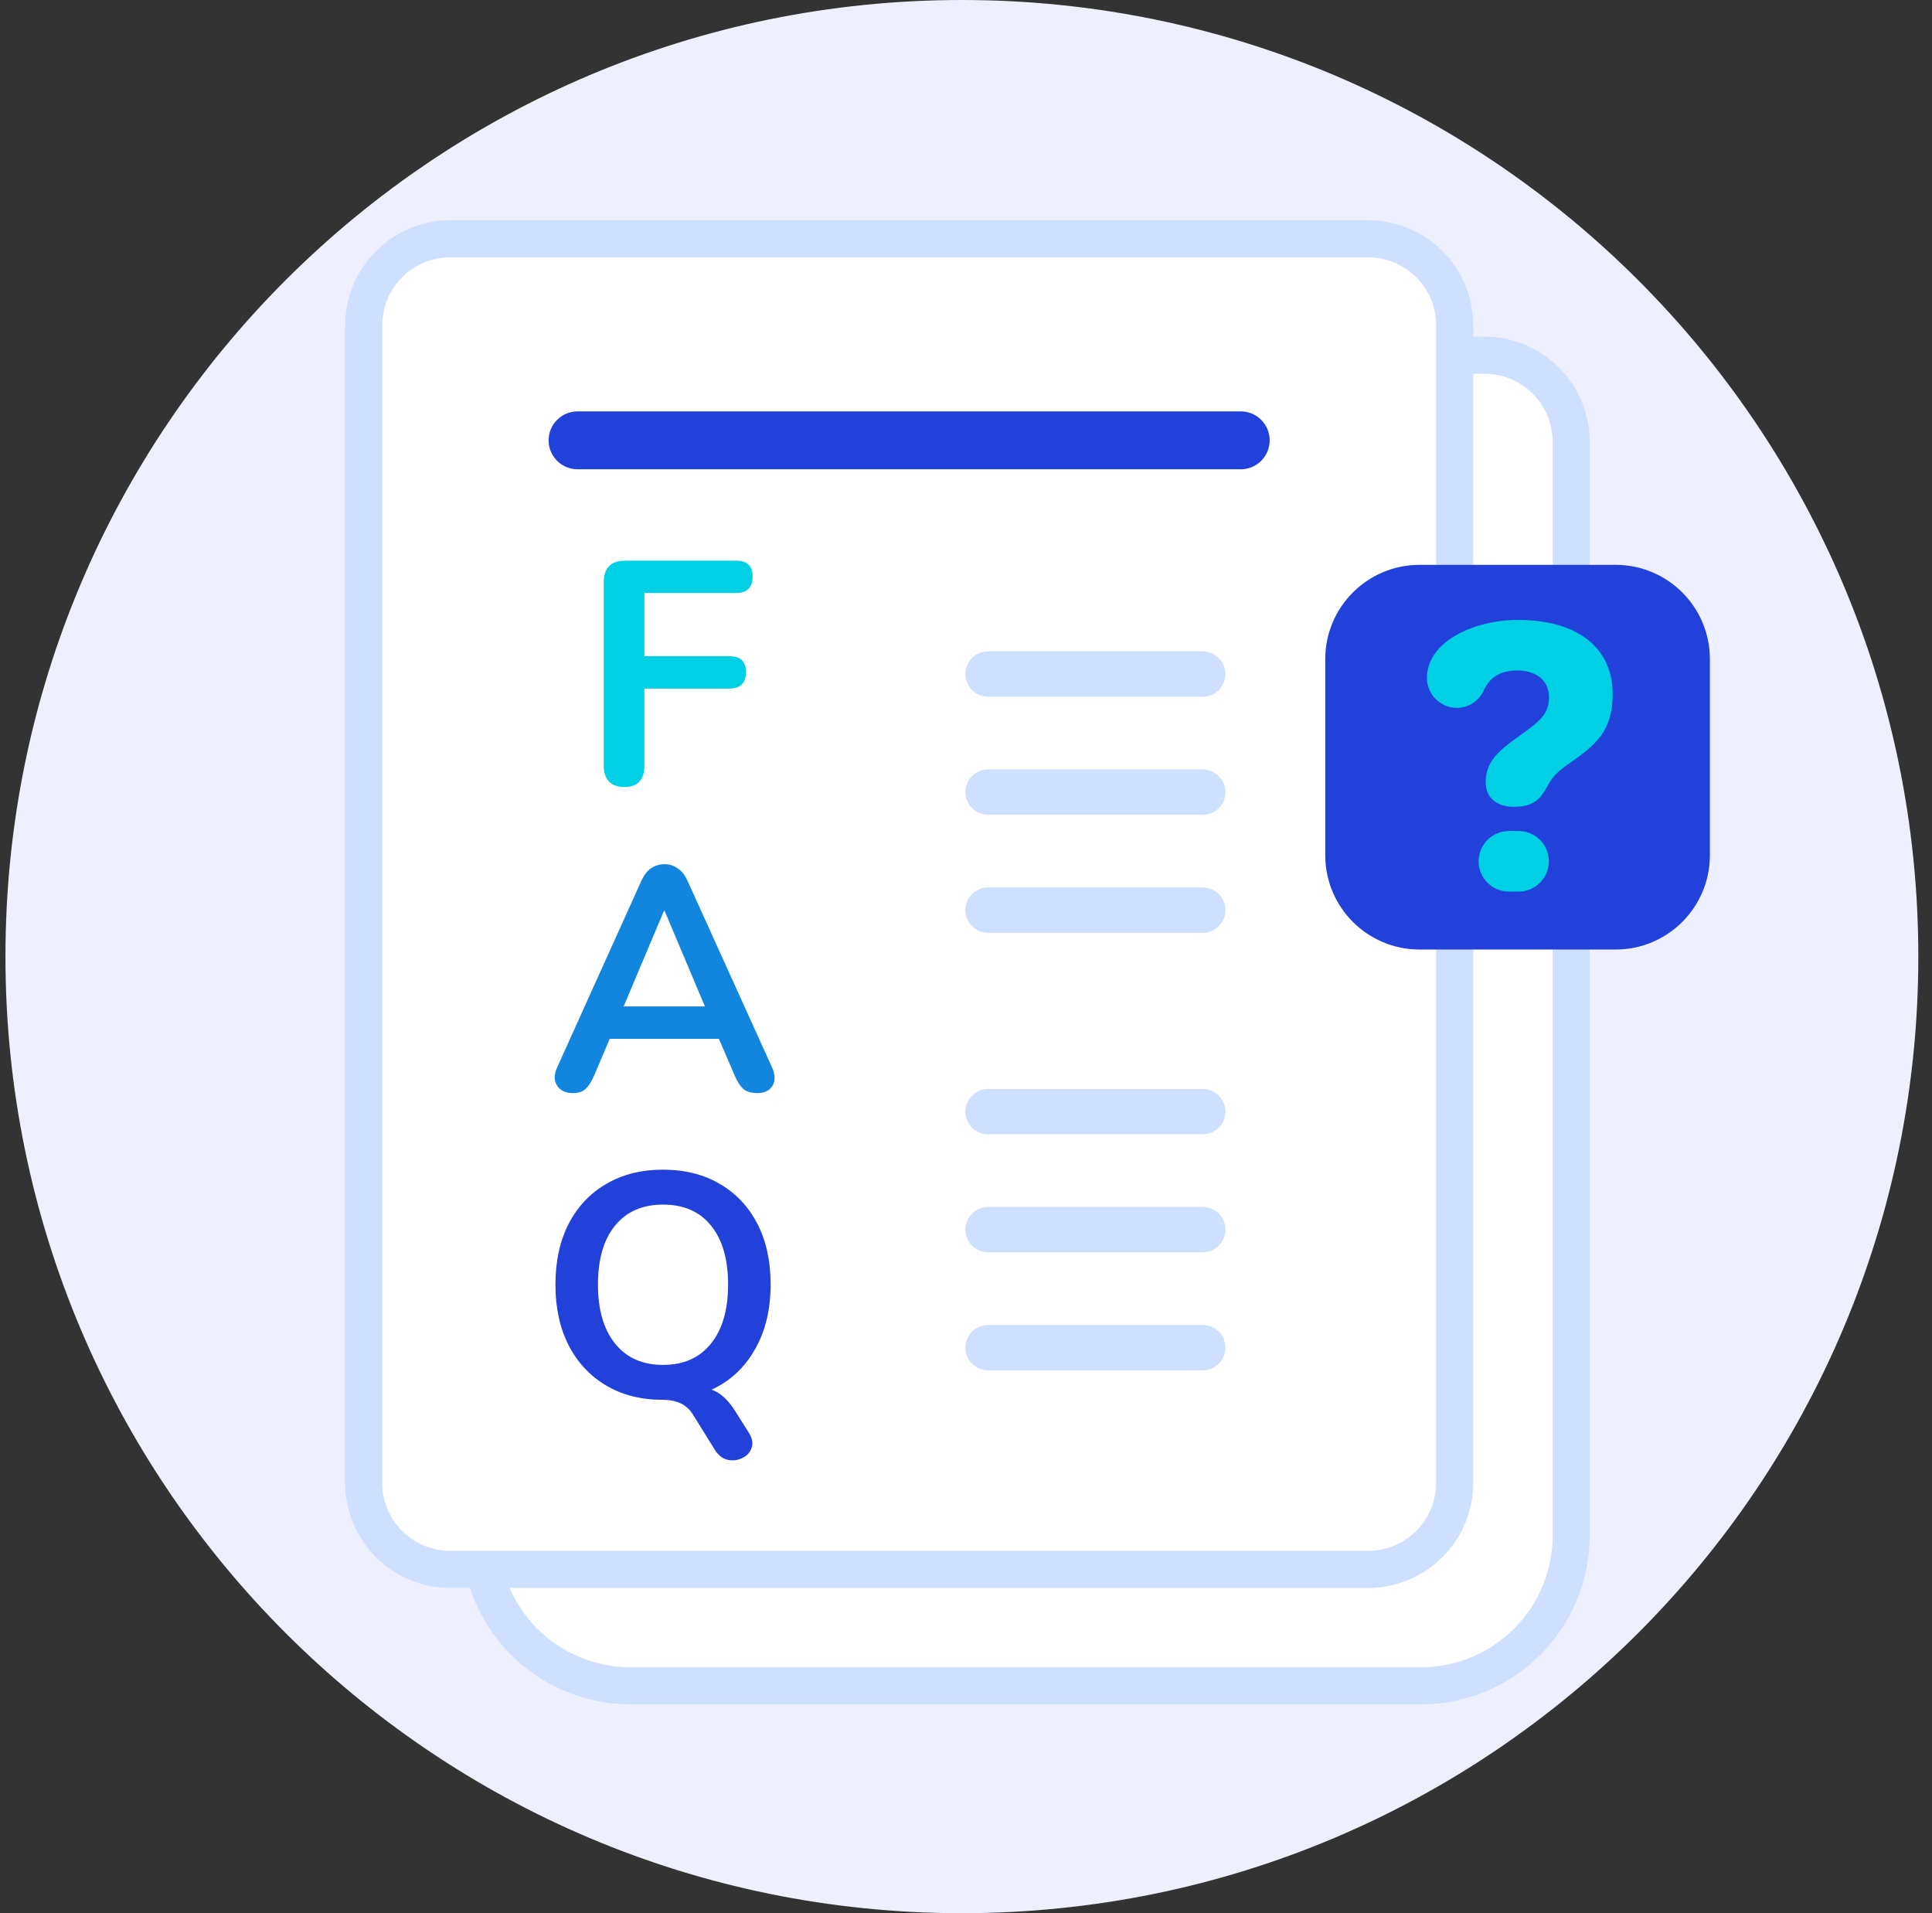
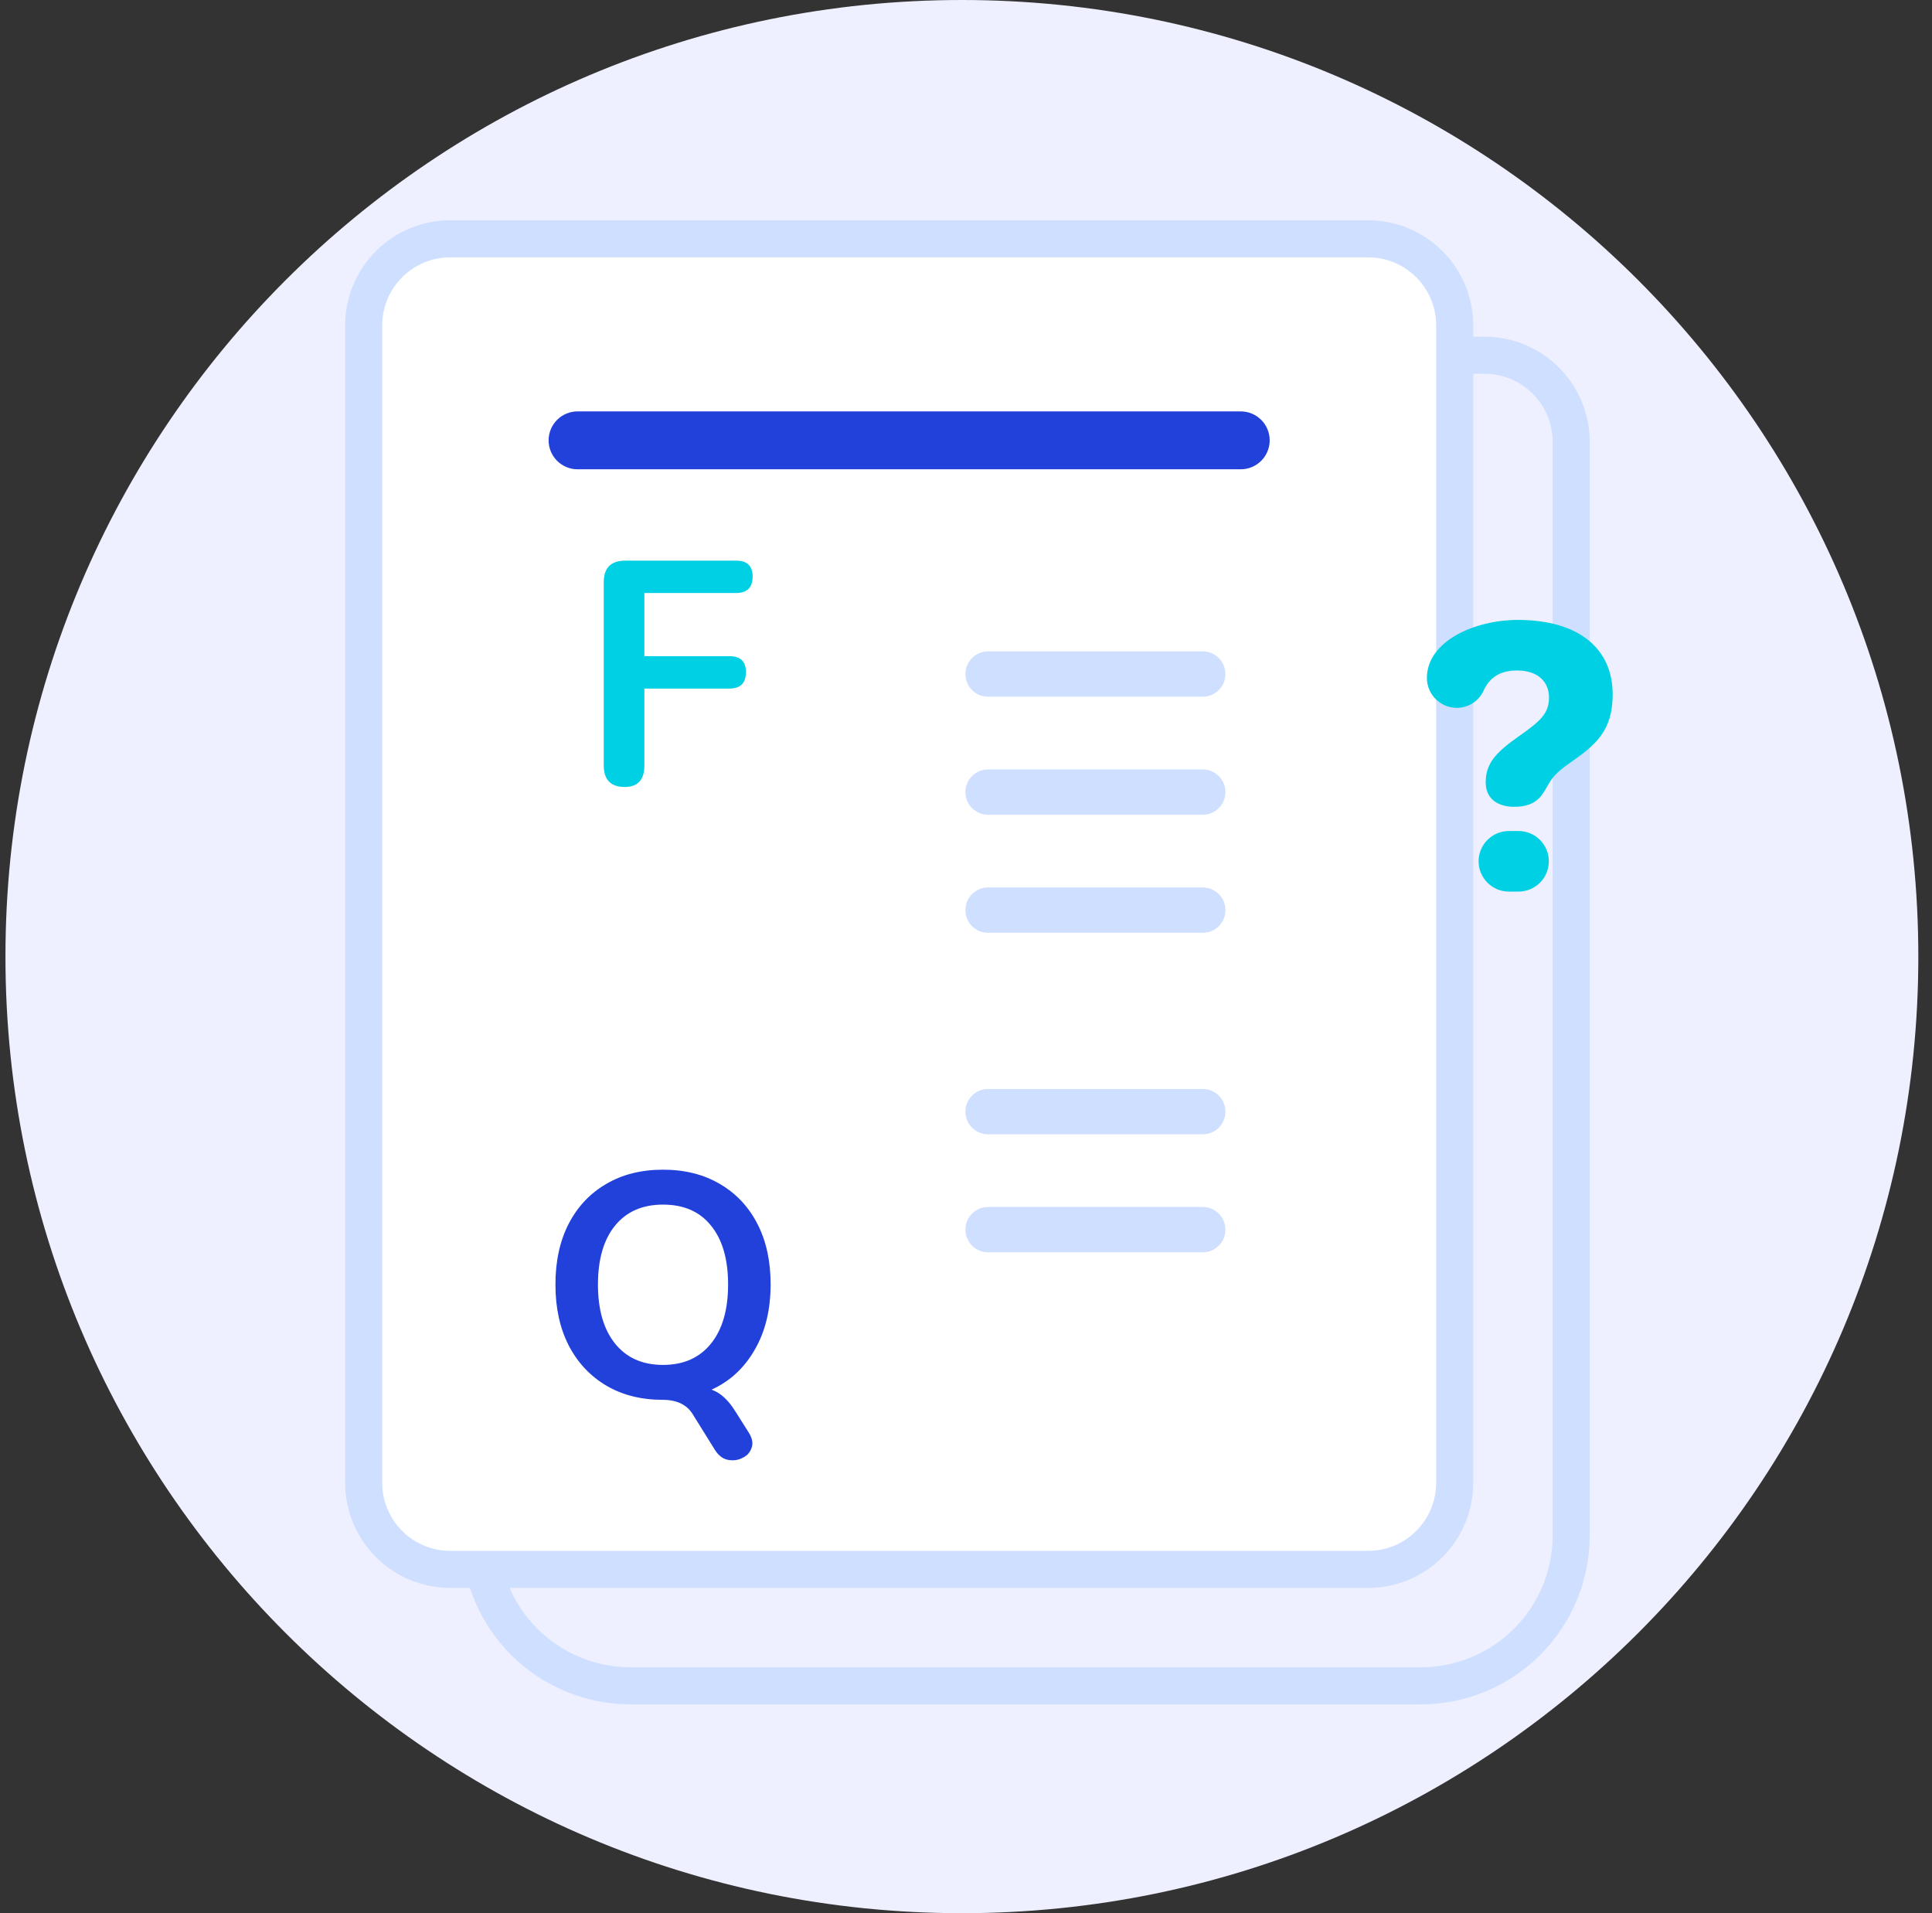
<svg xmlns="http://www.w3.org/2000/svg" width="101" height="100" viewBox="0 0 101 100" fill="none">
  <rect x="0" y="0" width="101" height="100" fill="#333333" stroke="none" />
  <path d="M50.285 100C77.899 100 100.285 77.614 100.285 50C100.285 22.386 77.899 0 50.285 0C22.671 0 0.285 22.386 0.285 50C0.285 77.614 22.671 100 50.285 100Z" fill="#EEF0FF" />
-   <path d="M32.949 18.568H77.616C78.815 18.568 79.965 19.044 80.813 19.892C81.661 20.74 82.137 21.89 82.137 23.09V80.268C82.138 81.299 81.935 82.319 81.54 83.271C81.146 84.223 80.568 85.089 79.839 85.817C79.111 86.546 78.245 87.124 77.293 87.519C76.341 87.913 75.321 88.116 74.29 88.116H32.949C31.918 88.116 30.898 87.913 29.945 87.519C28.993 87.124 28.128 86.546 27.4 85.817C26.671 85.088 26.093 84.223 25.699 83.271C25.304 82.319 25.101 81.299 25.102 80.268V26.415C25.102 24.334 25.928 22.338 27.4 20.866C28.872 19.395 30.867 18.568 32.949 18.568Z" fill="white" />
  <path d="M74.29 89.084H32.949C30.612 89.082 28.371 88.152 26.718 86.499C25.065 84.846 24.136 82.605 24.133 80.268V26.415C24.136 24.077 25.065 21.837 26.718 20.184C28.371 18.531 30.612 17.601 32.949 17.599H77.616C79.072 17.6 80.467 18.179 81.497 19.209C82.526 20.238 83.105 21.634 83.106 23.089V80.268C83.104 82.605 82.174 84.846 80.522 86.499C78.869 88.152 76.628 89.082 74.29 89.084ZM32.949 19.536C31.125 19.538 29.377 20.263 28.088 21.553C26.798 22.842 26.073 24.591 26.071 26.414V80.267C26.073 82.091 26.798 83.839 28.088 85.129C29.377 86.418 31.125 87.144 32.949 87.146H74.29C76.114 87.144 77.862 86.418 79.152 85.129C80.441 83.839 81.167 82.091 81.169 80.267V23.089C81.168 22.148 80.793 21.244 80.127 20.578C79.461 19.912 78.558 19.538 77.616 19.537L32.949 19.536Z" fill="#CFDFFF" />
  <path d="M71.526 12.483H23.533C21.036 12.483 19.012 14.507 19.012 17.004V77.508C19.012 80.006 21.036 82.03 23.533 82.03H71.526C74.023 82.03 76.047 80.006 76.047 77.508V17.004C76.047 14.507 74.023 12.483 71.526 12.483Z" fill="white" />
  <path d="M32.658 41.134C31.928 41.134 31.563 40.758 31.563 40.006V30.432C31.563 29.68 31.939 29.304 32.691 29.304H38.482C39.057 29.304 39.345 29.58 39.345 30.133C39.345 30.709 39.057 30.996 38.482 30.996H33.687V34.298H38.133C38.709 34.298 38.996 34.575 38.996 35.127C38.996 35.703 38.709 35.99 38.133 35.99H33.687V40.006C33.687 40.758 33.344 41.134 32.658 41.134Z" fill="#00D0E4" />
-   <path d="M29.948 57.134C29.561 57.134 29.285 57.001 29.119 56.736C28.953 56.47 28.958 56.15 29.135 55.773L33.516 46.067C33.66 45.746 33.831 45.519 34.03 45.387C34.24 45.243 34.478 45.171 34.744 45.171C34.998 45.171 35.225 45.243 35.424 45.387C35.634 45.519 35.811 45.746 35.955 46.067L40.352 55.773C40.529 56.16 40.54 56.487 40.385 56.752C40.23 57.007 39.965 57.134 39.589 57.134C39.279 57.134 39.035 57.062 38.858 56.918C38.693 56.763 38.543 56.531 38.41 56.221L37.581 54.297H31.873L31.06 56.221C30.916 56.542 30.767 56.775 30.612 56.918C30.457 57.062 30.236 57.134 29.948 57.134ZM34.71 47.61L32.603 52.604H36.851L34.744 47.61H34.71Z" fill="#1285DF" />
  <path d="M39.141 74.876C39.329 75.175 39.379 75.44 39.291 75.673C39.213 75.916 39.053 76.093 38.809 76.204C38.577 76.325 38.323 76.358 38.046 76.303C37.781 76.248 37.554 76.071 37.366 75.772L36.221 73.93C35.911 73.422 35.386 73.167 34.645 73.167C33.517 73.167 32.532 72.918 31.691 72.421C30.851 71.923 30.198 71.226 29.733 70.33C29.269 69.423 29.037 68.361 29.037 67.144C29.037 65.916 29.269 64.854 29.733 63.958C30.198 63.062 30.851 62.371 31.691 61.884C32.532 61.387 33.522 61.138 34.661 61.138C35.801 61.138 36.791 61.387 37.631 61.884C38.472 62.371 39.125 63.062 39.589 63.958C40.054 64.854 40.286 65.911 40.286 67.127C40.286 68.455 40.01 69.594 39.457 70.546C38.915 71.497 38.162 72.194 37.2 72.636C37.443 72.725 37.659 72.857 37.847 73.034C38.046 73.211 38.24 73.449 38.428 73.748L39.141 74.876ZM34.661 71.342C35.734 71.342 36.569 70.971 37.167 70.23C37.764 69.489 38.063 68.46 38.063 67.144C38.063 65.817 37.764 64.788 37.167 64.058C36.581 63.328 35.745 62.963 34.661 62.963C33.588 62.963 32.753 63.328 32.156 64.058C31.559 64.788 31.26 65.817 31.26 67.144C31.26 68.46 31.559 69.489 32.156 70.23C32.753 70.971 33.588 71.342 34.661 71.342Z" fill="#2241DB" />
  <path d="M71.526 82.999H23.534C22.078 82.997 20.682 82.418 19.653 81.389C18.624 80.36 18.045 78.964 18.043 77.508V17.004C18.045 15.548 18.624 14.152 19.653 13.123C20.682 12.094 22.078 11.515 23.534 11.513H71.526C72.982 11.515 74.377 12.094 75.407 13.123C76.436 14.152 77.015 15.548 77.017 17.004V77.508C77.015 78.964 76.436 80.36 75.407 81.389C74.377 82.418 72.982 82.997 71.526 82.999ZM23.534 13.451C22.592 13.452 21.689 13.826 21.023 14.493C20.357 15.159 19.982 16.062 19.981 17.004V77.508C19.982 78.45 20.357 79.353 21.023 80.019C21.689 80.685 22.592 81.06 23.534 81.061H71.526C72.468 81.06 73.371 80.685 74.037 80.019C74.703 79.353 75.078 78.45 75.079 77.508V17.004C75.078 16.062 74.703 15.159 74.037 14.493C73.371 13.826 72.468 13.452 71.526 13.451H23.534Z" fill="#CFDFFF" />
  <path d="M64.863 21.503H30.193C29.357 21.503 28.68 22.181 28.68 23.016C28.68 23.852 29.357 24.529 30.193 24.529H64.863C65.698 24.529 66.376 23.852 66.376 23.016C66.376 22.181 65.698 21.503 64.863 21.503Z" fill="#2241DB" />
  <path d="M62.878 36.416H51.653C51.339 36.416 51.038 36.291 50.816 36.069C50.593 35.847 50.469 35.545 50.469 35.231C50.469 34.917 50.593 34.616 50.816 34.394C51.038 34.172 51.339 34.047 51.653 34.047H62.878C63.192 34.047 63.493 34.172 63.715 34.394C63.938 34.616 64.062 34.917 64.062 35.231C64.062 35.545 63.938 35.847 63.715 36.069C63.493 36.291 63.192 36.416 62.878 36.416Z" fill="#CFDFFF" />
  <path d="M62.878 42.587H51.653C51.339 42.587 51.038 42.462 50.816 42.24C50.593 42.018 50.469 41.716 50.469 41.402C50.469 41.088 50.593 40.787 50.816 40.565C51.038 40.343 51.339 40.218 51.653 40.218H62.878C63.192 40.218 63.493 40.343 63.715 40.565C63.938 40.787 64.062 41.088 64.062 41.402C64.062 41.716 63.938 42.018 63.715 42.24C63.493 42.462 63.192 42.587 62.878 42.587Z" fill="#CFDFFF" />
  <path d="M62.878 48.756H51.653C51.339 48.756 51.038 48.631 50.816 48.409C50.593 48.187 50.469 47.886 50.469 47.572C50.469 47.257 50.593 46.956 50.816 46.734C51.038 46.512 51.339 46.387 51.653 46.387H62.878C63.192 46.387 63.493 46.512 63.715 46.734C63.938 46.956 64.062 47.257 64.062 47.572C64.062 47.886 63.938 48.187 63.715 48.409C63.493 48.631 63.192 48.756 62.878 48.756Z" fill="#CFDFFF" />
  <path d="M62.878 59.289H51.653C51.339 59.289 51.038 59.164 50.816 58.942C50.593 58.72 50.469 58.419 50.469 58.105C50.469 57.791 50.593 57.489 50.816 57.267C51.038 57.045 51.339 56.92 51.653 56.92H62.878C63.192 56.92 63.493 57.045 63.715 57.267C63.938 57.489 64.062 57.791 64.062 58.105C64.062 58.419 63.938 58.72 63.715 58.942C63.493 59.164 63.192 59.289 62.878 59.289Z" fill="#CFDFFF" />
  <path d="M62.878 65.456H51.653C51.339 65.456 51.038 65.331 50.816 65.109C50.593 64.887 50.469 64.585 50.469 64.271C50.469 63.957 50.593 63.656 50.816 63.434C51.038 63.212 51.339 63.087 51.653 63.087H62.878C63.192 63.087 63.493 63.212 63.715 63.434C63.938 63.656 64.062 63.957 64.062 64.271C64.062 64.585 63.938 64.887 63.715 65.109C63.493 65.331 63.192 65.456 62.878 65.456Z" fill="#CFDFFF" />
-   <path d="M62.878 71.625H51.653C51.339 71.625 51.038 71.5 50.816 71.278C50.593 71.056 50.469 70.755 50.469 70.441C50.469 70.127 50.593 69.825 50.816 69.603C51.038 69.381 51.339 69.257 51.653 69.257H62.878C63.192 69.257 63.493 69.381 63.715 69.603C63.938 69.825 64.062 70.127 64.062 70.441C64.062 70.755 63.938 71.056 63.715 71.278C63.493 71.5 63.192 71.625 62.878 71.625Z" fill="#CFDFFF" />
-   <path d="M84.46 29.524H74.21C71.488 29.524 69.281 31.73 69.281 34.452V44.703C69.281 47.424 71.488 49.631 74.21 49.631H84.46C87.182 49.631 89.389 47.424 89.389 44.703V34.452C89.389 31.73 87.182 29.524 84.46 29.524Z" fill="#2241DB" />
  <path d="M79.35 32.403C82.516 32.403 84.306 33.886 84.306 36.292C84.306 38.173 83.456 38.915 82.1 39.855C80.942 40.652 81.069 40.922 80.599 41.556C80.23 42.053 79.694 42.171 79.151 42.171C78.482 42.171 77.668 41.884 77.668 40.887C77.668 39.875 78.24 39.303 79.405 38.481C80.508 37.704 80.978 37.306 80.978 36.456C80.978 35.642 80.4 35.045 79.314 35.045C78.446 35.045 77.885 35.389 77.56 36.094C77.437 36.365 77.239 36.594 76.989 36.755C76.738 36.916 76.447 37 76.149 36.998C75.738 36.995 75.344 36.83 75.053 36.539C74.762 36.248 74.597 35.854 74.594 35.443C74.594 33.508 77.097 32.403 79.35 32.403ZM78.88 43.436H79.387C79.806 43.436 80.209 43.603 80.506 43.9C80.803 44.197 80.969 44.599 80.969 45.019C80.969 45.439 80.803 45.841 80.506 46.138C80.209 46.435 79.806 46.602 79.387 46.602H78.88C78.46 46.602 78.058 46.435 77.761 46.138C77.464 45.841 77.297 45.439 77.297 45.019C77.297 44.599 77.464 44.197 77.761 43.9C78.058 43.603 78.46 43.436 78.88 43.436Z" fill="#00D0E4" />
</svg>